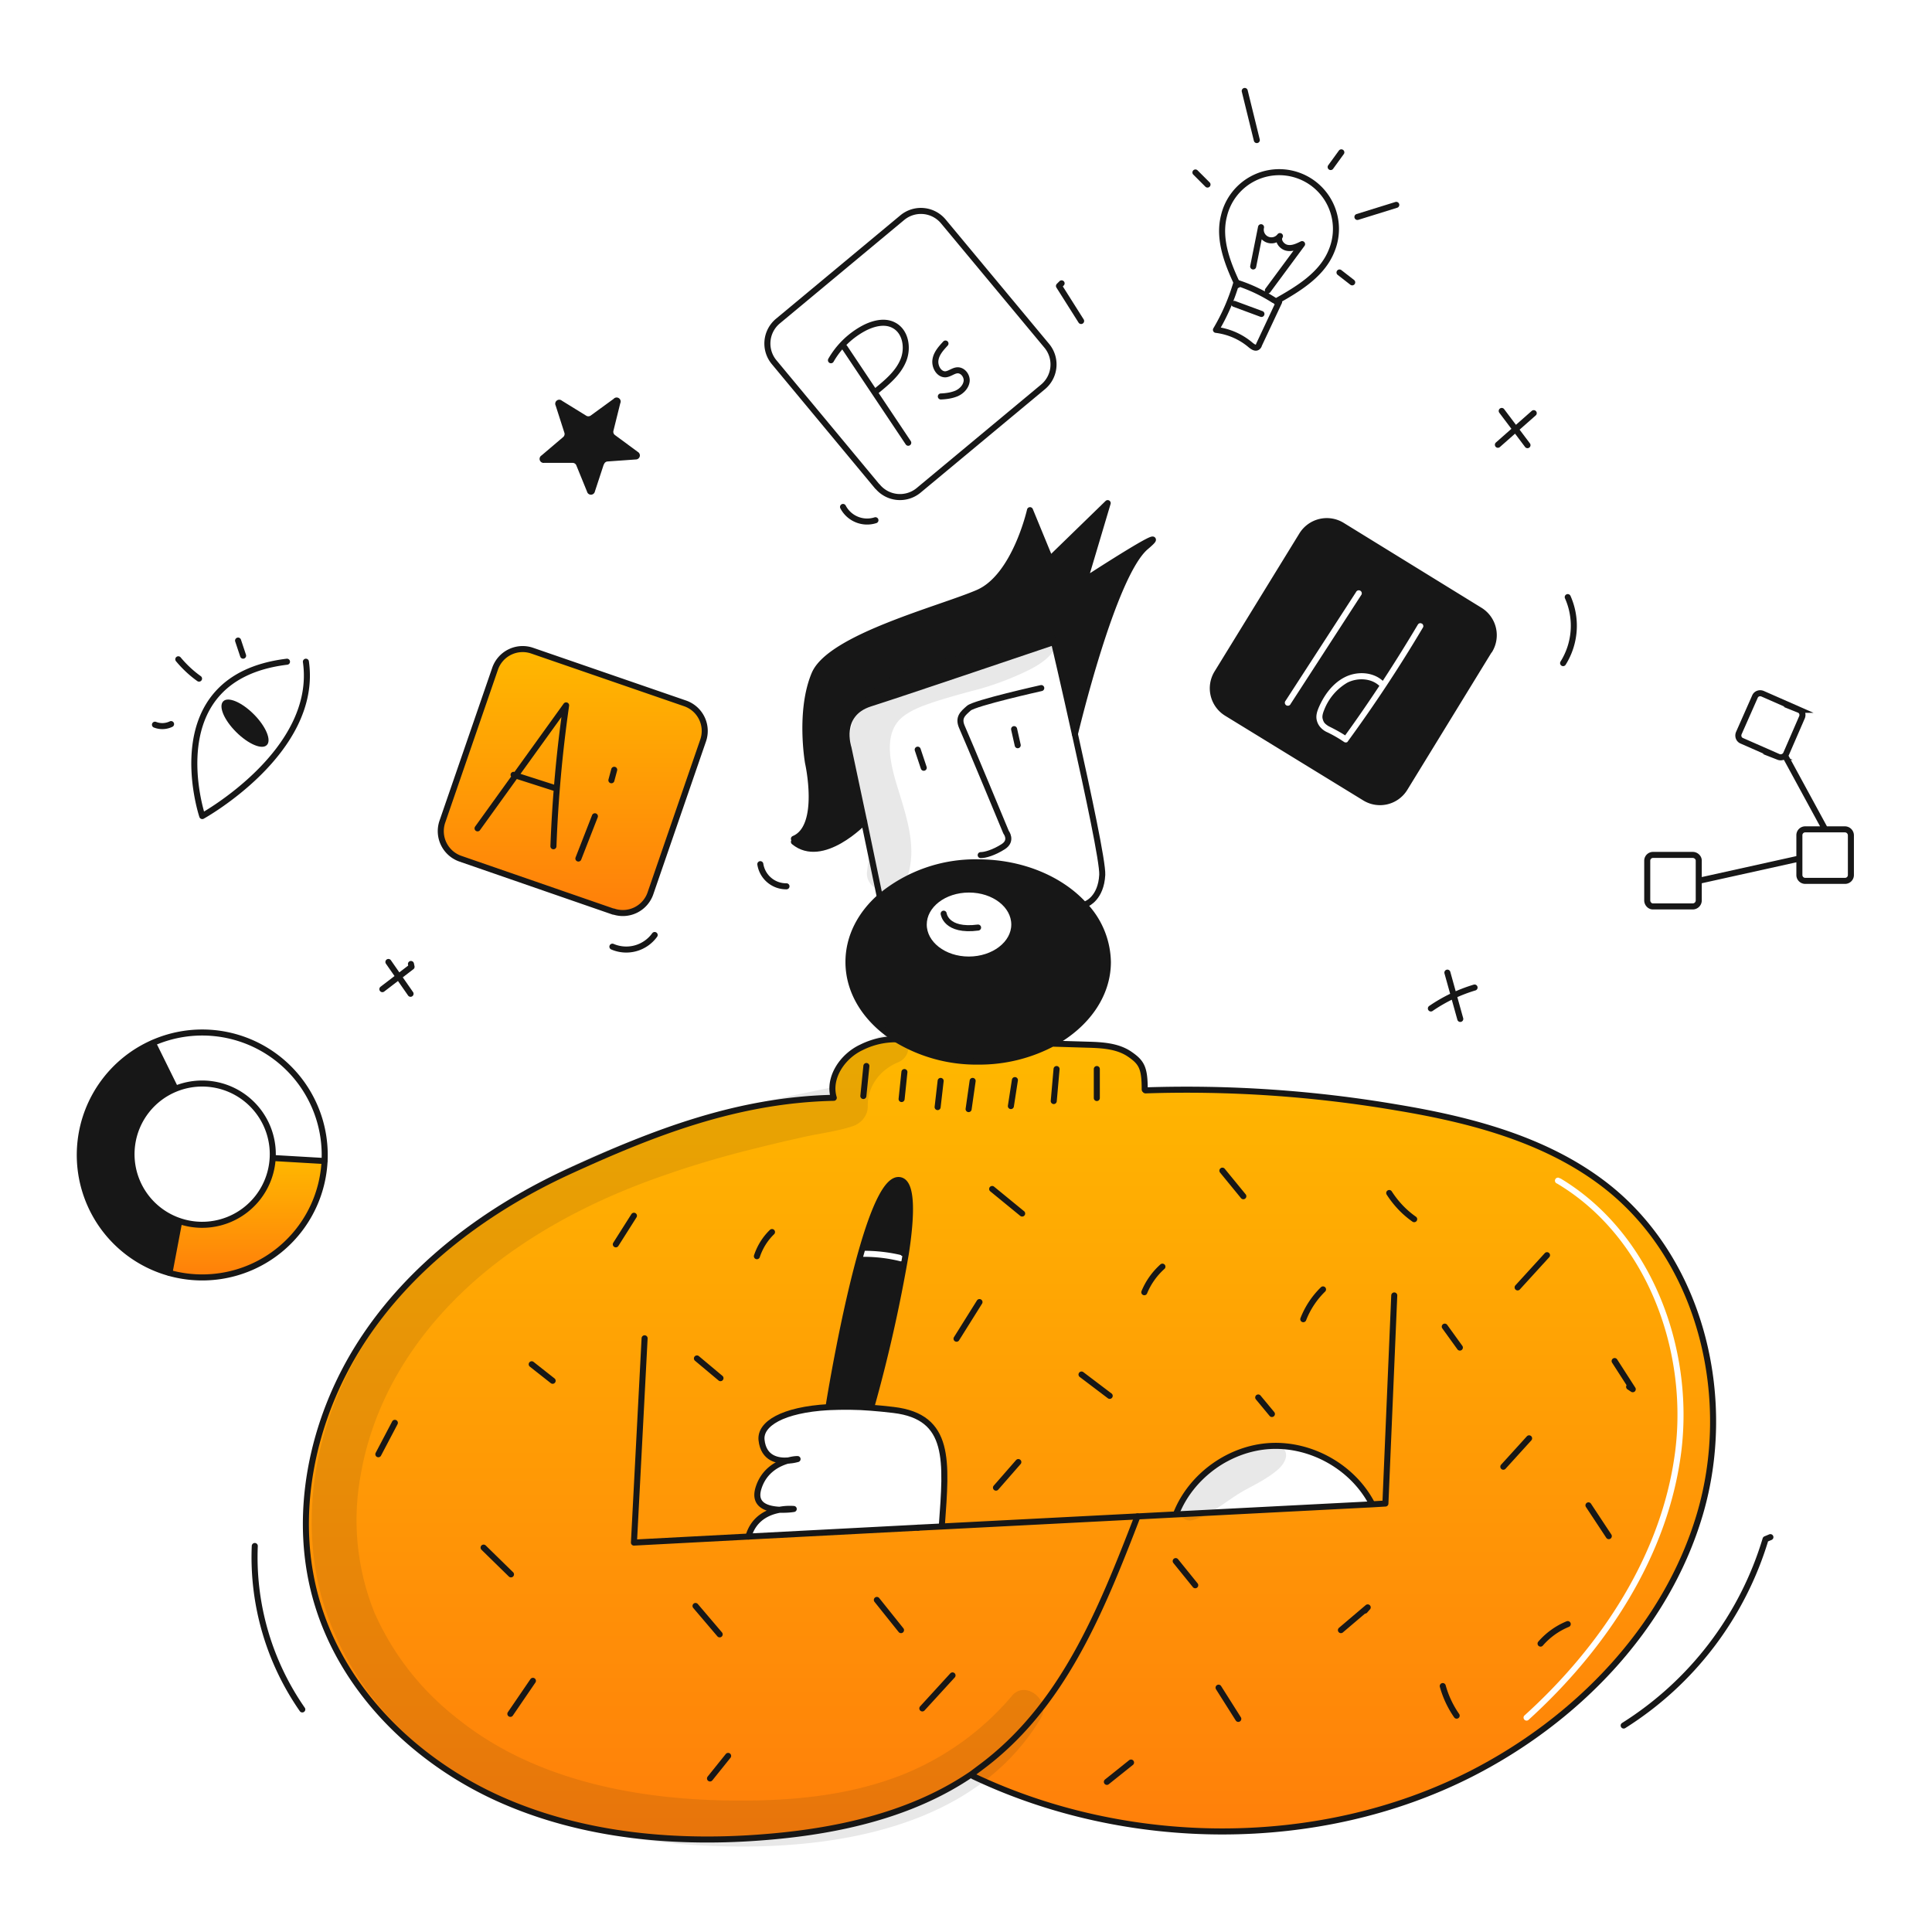
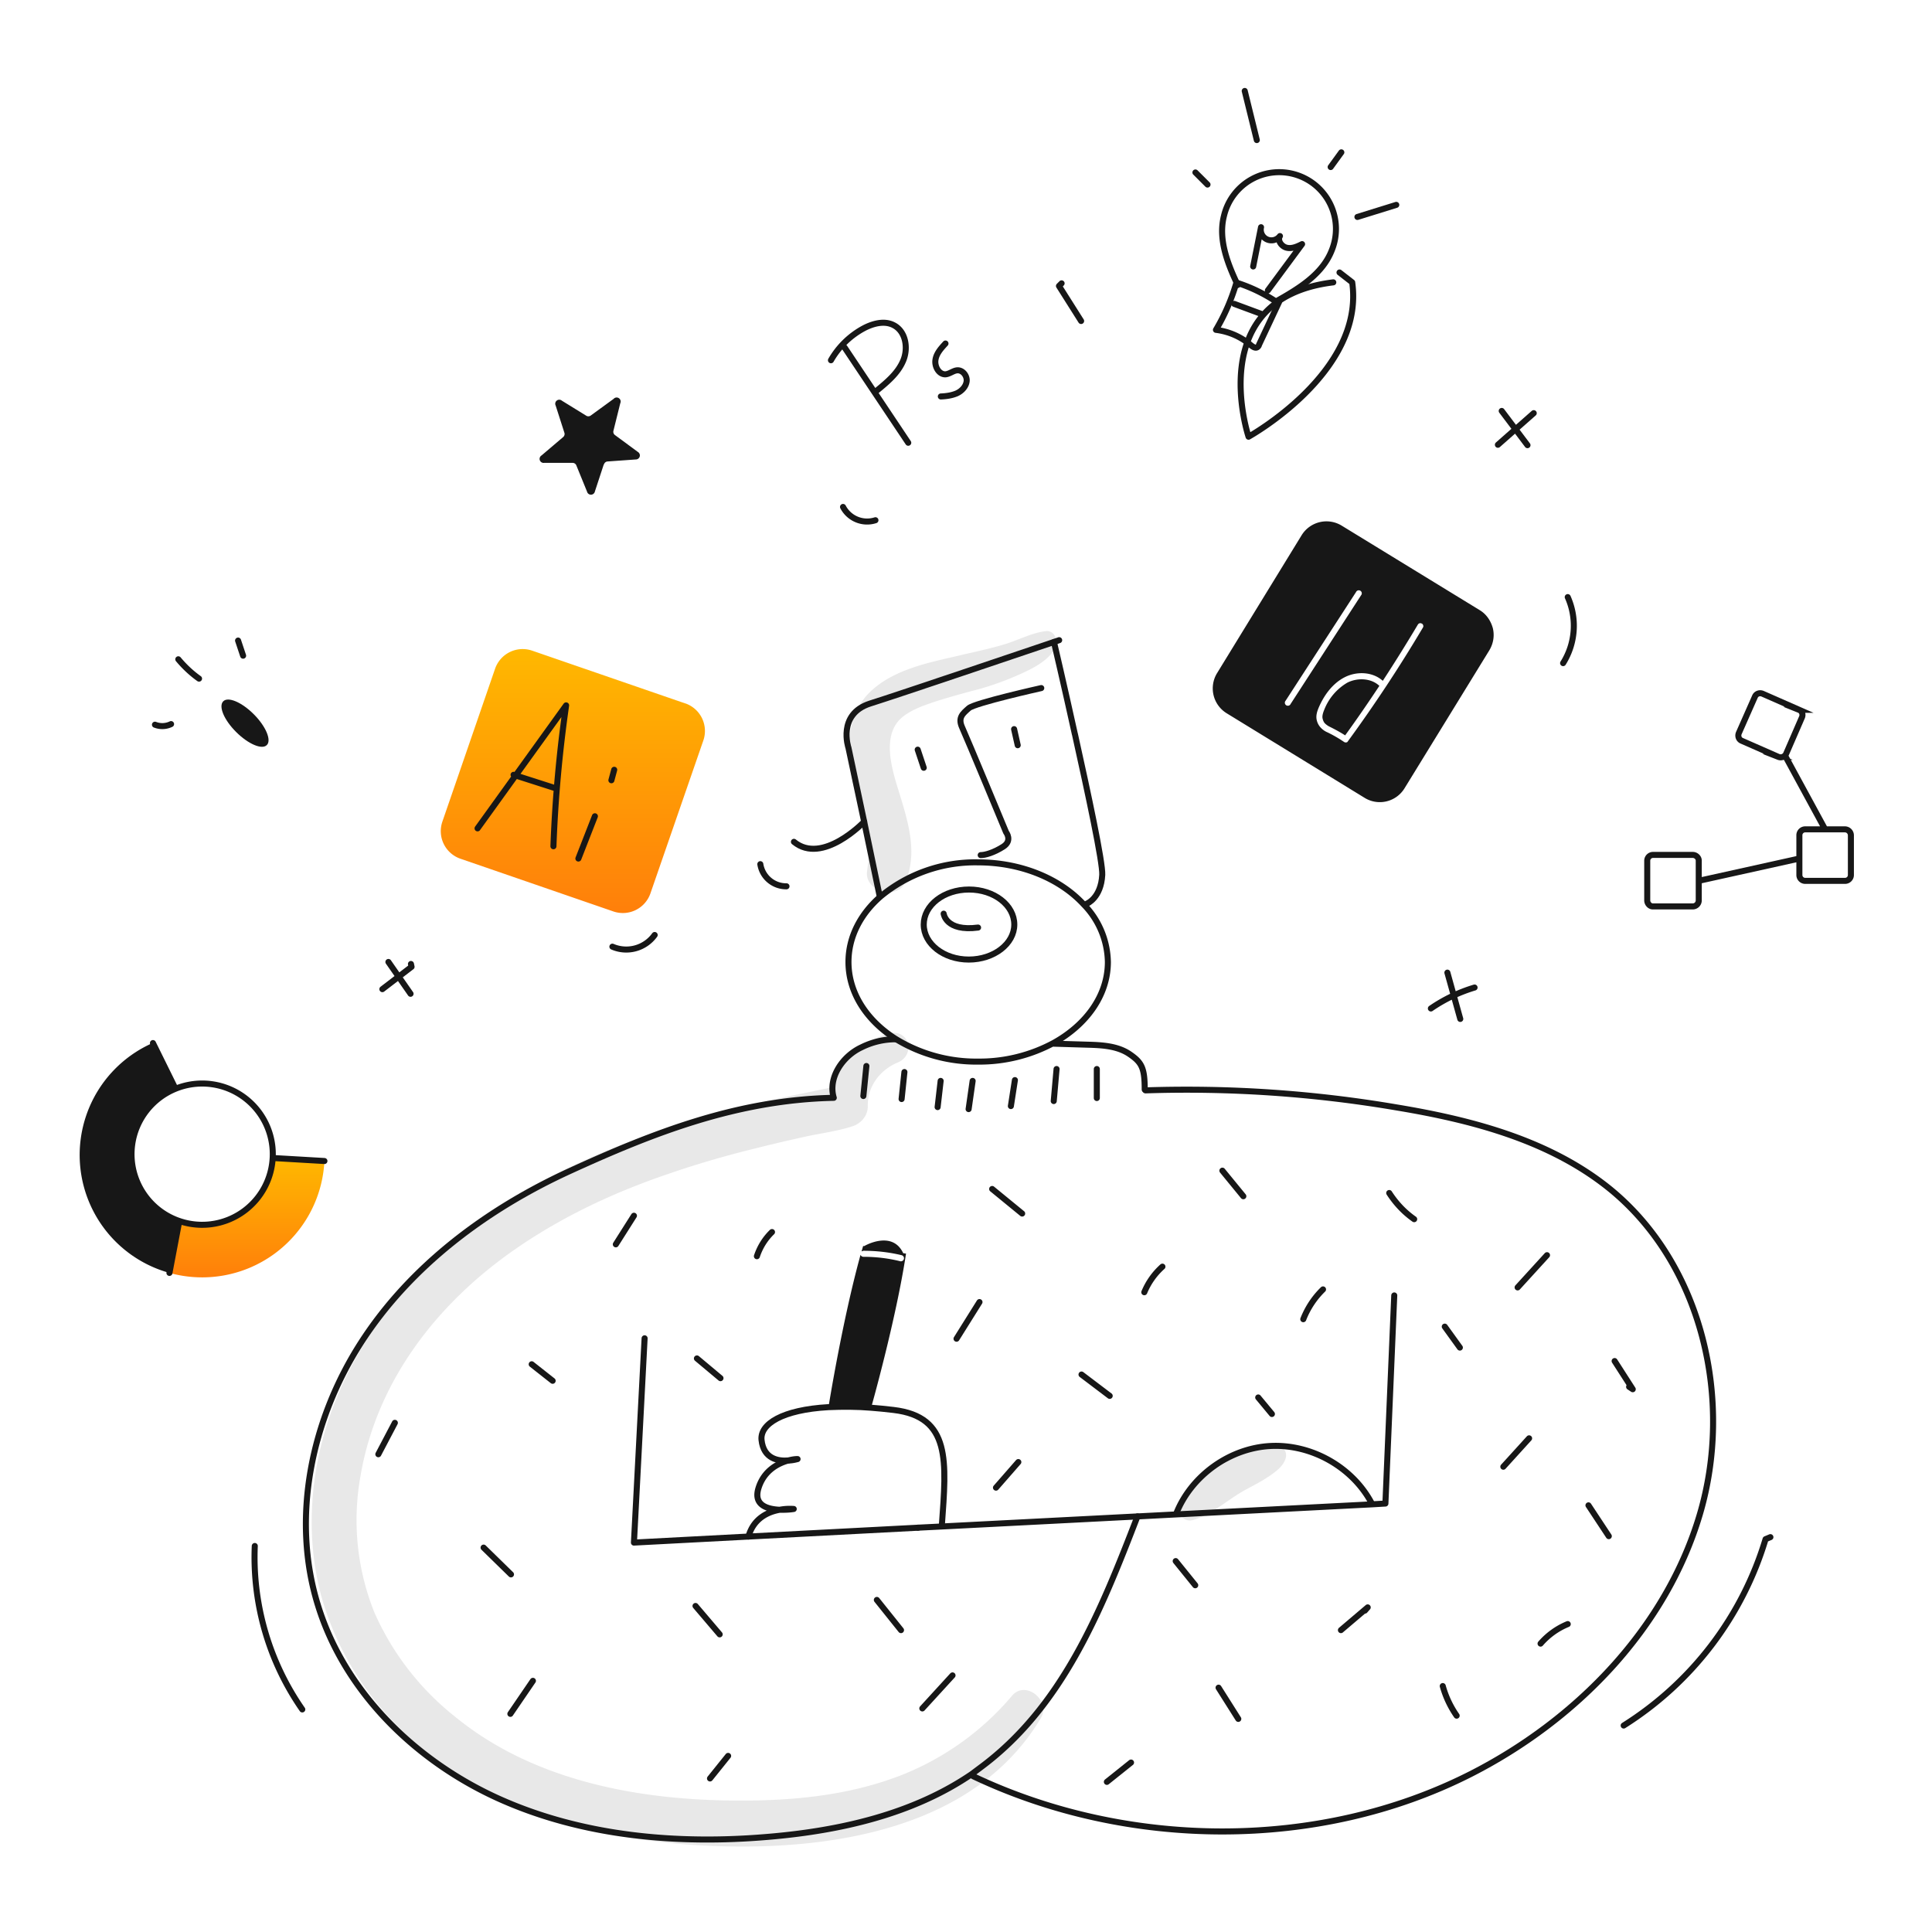
<svg xmlns="http://www.w3.org/2000/svg" fill="none" viewBox="0 0 960 960">
  <g clip-path="url(#a)">
    <path d="M432.9 699.3s12.3-43.4 17.3-76.4l-1.4-.2c-5.4-11.5-19-3.8-19.4-3.5l-.5-.1-.8 2.7.9-.3c6.4 0 12.8.7 19 2.2a1.5 1.5 0 1 1-.7 3c-6-1.5-12.1-2.2-18.3-2.2-.6 0-1.2-.4-1.4-1-9.1 32.9-15.9 75.5-15.9 75.5v.2c7-.3 14.1-.3 21.2.3v-.2zm308.9-387.1c-1-3.7-3.2-7-6.5-9l-68.6-42a14.5 14.5 0 0 0-19.9 4.7l-42 68.5a14.5 14.5 0 0 0 4.7 20l68.5 42a14.4 14.4 0 0 0 19.9-4.7l42.1-68.5c2-3.3 2.7-7.2 1.8-11zm-65.5-16.4a1.5 1.5 0 1 0-2.5-1.6l-35 54a1.5 1.5 0 1 0 2.5 1.6l35-54zm30.2 14c.7.5 1 1.4.5 2.1a708.5 708.5 0 0 1-37.5 56.8 1.5 1.5 0 0 1-1.6 0 62.5 62.5 0 0 0-8.3-4.8 9.8 9.8 0 0 1-3.3-2.3 8 8 0 0 1-2-3.7c-.6-2.4.3-4.7 1-6.4 2.6-6 6.8-11.9 12.9-15 5.9-3 13.8-2.8 18.9 1.8 6-9.2 11.8-18.5 17.4-27.9.4-.7 1.3-1 2-.5zm-21.1 31c-4-3.8-10.7-4.2-15.9-1.6a27 27 0 0 0-11.5 13.5c-.7 1.7-1.1 3.2-.8 4.4.3 1.2.7 1.9 1.2 2.4a9 9 0 0 0 2.5 1.7c2.6 1.3 5 2.6 7.5 4.2 5.8-8 11.5-16.3 17-24.6z" clip-rule="evenodd" fill="#171717" fill-rule="evenodd" />
-     <path d="M681.6 747v.4l-97.1 5v-.3c7.5-18.9 26.6-32.6 46.9-33.6S672 729 681.6 747zM248.4 894c41.5 18.6 88.3 22.6 133.5 18.7 35.5-3 71.7-11.2 101-31.2l.8 1.2c76.3 36.2 171.5 37.1 247-1.1 52.5-26.7 97.2-72.4 114-129s1.4-123.7-44.1-161.2c-29.7-24.5-68.5-34.8-106.5-41-42.6-7.1-81.7-10-125-8.6l-.4-.4c.1-10.8-1.4-13.5-7.4-17.6s-13.7-4.5-21-4.7l-16.5-.5-.2-.4a77.8 77.8 0 0 1-37.6 9.3 76.6 76.6 0 0 1-41-11.3l-.1.2a38 38 0 0 0-16.8 4c-9.5 4.4-16.8 15.2-13.8 25.1-48 1-89.7 17.4-131 36.3s-79.4 47.2-104 85.5-34.8 87-21.3 130.4c13.4 43.4 49 77.8 90.4 96.3zm201.8-271c-5 33-17.3 76.3-17.3 76.3v.2c3.5.3 7.2.6 11.1 1.1 28 3.4 26.4 24.4 24.2 55.2l-.1 2.3v.4l-12 .7-84.2 4.3c2.6-9.2 9.9-12.3 15.4-13.3-6-.3-13.2-2.2-10.4-10.8 2.9-9 10-12.4 14.8-13.6-5 .3-12.3-.8-13.3-10.3-.8-7.9 10.3-15 33.3-16.3v-.2s7.4-46.7 17.2-80c5.6-19 12-33.7 18.2-32.6 6.3 1.1 6 17 3 36.5zm325-37.4a1.5 1.5 0 1 0-1.5 2.5c44 26.2 65.1 82 58.7 133-6.5 51-36.7 96.8-75 131.4a1.5 1.5 0 0 0 2 2.2c38.6-35 69.4-81.3 76-133.2 6.5-52-15-109-60.1-136z" clip-rule="evenodd" fill="url(#b)" fill-rule="evenodd" />
-     <path d="M523.7 319c-13.7 4.6-76.8 26-91.4 30.7-16.4 5.2-10.7 21.9-10.7 21.9l7.8 36.7s-20.7 21.7-34.9 10v-1.5c14.2-6 7-37.8 7-37.8s-4.5-25.6 3.2-44 63-32.6 81.3-40.5 25.9-41 25.9-41l10 24.3 28.5-27.8-11.4 38.3s47-30.6 30.3-16.4c-16.5 14-35 91.8-35.2 92.8-5.4-24.4-10.4-45.7-10.4-45.7zm14.8 130.4a42 42 0 0 1 12 28.6c0 16.6-10.7 31.2-26.9 40.2a77.8 77.8 0 0 1-37.6 9.3 76.6 76.6 0 0 1-41-11.3c-14.3-9.1-23.4-22.8-23.4-38.2 0-12.5 6-23.9 16-32.6a73.7 73.7 0 0 1 48.4-16.9c21.7 0 40.9 8.3 52.5 20.9zm-34.6 10c0-9.6-10-17.4-22.5-17.4s-22.5 7.8-22.5 17.4 10 17.4 22.5 17.4S504 469 504 459.4zm-56.8 127c6.3 1.1 6 17 3 36.5l-1.3-.2c-5.4-11.5-19-3.8-19.4-3.5l-.5-.1c5.6-19.1 12-33.8 18.2-32.7z" fill="#171717" />
    <path d="M340.5 349.5a14.5 14.5 0 0 1 9 18.4l-26.3 76a14.5 14.5 0 0 1-18.4 9l-76-26.2a14.5 14.5 0 0 1-9-18.4l26.2-76a14.5 14.5 0 0 1 18.4-9l76 26.2z" fill="url(#c)" />
    <path d="m135.5 575.4 25.7 1.5a60.8 60.8 0 0 1-77 55.6l5-25.8a35 35 0 0 0 46.3-31.3z" fill="url(#d)" />
    <path d="m89.1 606.7-4.9 25.8A60.8 60.8 0 0 1 76 518.2L87.2 541a35 35 0 0 0 2 65.7z" fill="#171717" />
    <path d="M444.9 516.4a38 38 0 0 0-16.8 4c-9.5 4.4-16.8 15.2-13.8 25.1-48 1-89.7 17.4-131 36.3s-79.4 47.2-104 85.5-34.8 87-21.3 130.4c13.4 43.4 49 77.8 90.4 96.3s88.3 22.6 133.5 18.7c35.5-3 71.7-11.2 101-31.2l4-3c41-30.2 60-77.6 78.3-125m3.6-212.1c0-10.8-1.5-13.5-7.5-17.6s-13.7-4.5-20.9-4.7l-16.6-.5" stroke="#171717" stroke-linecap="round" stroke-linejoin="round" stroke-width="3" />
    <path d="M569.2 541.8a622 622 0 0 1 124.9 8.5c38 6.3 76.8 16.6 106.5 41 45.5 37.6 60.8 104.7 44 161.3s-61.4 102.3-114 129c-75.4 38.2-170.6 37.3-247 1" stroke="#171717" stroke-linecap="round" stroke-linejoin="round" stroke-width="3" />
    <path d="m456 759.1 12-.6 97.2-5 19.3-1 97.1-5 6.8-.4 4.4-103.4M387.4 750.2c-5.6 1-12.9 4.1-15.5 13.3m15.5-13.3c2.3 0 4.6 0 7-.4a27 27 0 0 0-7 .4v0zm4.3-24.5c-4.7 1.3-12 4.7-14.8 13.7-2.7 8.6 4.5 10.5 10.5 10.8m4.3-24.5c1.6 0 3.1-.3 4.6-.7-1.5 0-3 .3-4.6.7v0z" stroke="#171717" stroke-linecap="round" stroke-linejoin="round" stroke-width="3" />
    <path d="M468 758c2.3-32 4.6-54-24-57.4-3.9-.5-7.6-.8-11.1-1.1-7-.6-14.1-.6-21.2-.3-23 1.3-34.1 8.4-33.3 16.3 1 9.5 8.4 10.6 13.3 10.2" stroke="#171717" stroke-linecap="round" stroke-linejoin="round" stroke-width="3" />
    <path d="M320.3 665 315 766.5l57-3 84.2-4.4m128.3-7.1c7.5-18.8 26.6-32.5 46.9-33.5s40.7 10.5 50.2 28.5M538.5 449.4a42 42 0 0 1 12 28.6c0 16.6-10.7 31.2-26.9 40.2a77.8 77.8 0 0 1-37.6 9.3 76.6 76.6 0 0 1-41-11.3c-14.3-9.1-23.4-22.8-23.4-38.2 0-12.5 6-23.9 16-32.6a73.7 73.7 0 0 1 48.4-16.9c21.7 0 40.9 8.3 52.5 20.9z" stroke="#171717" stroke-linecap="round" stroke-linejoin="round" stroke-width="3" />
    <path d="M504 459.4c0 9.6-10.2 17.4-22.6 17.4S459 469 459 459.4s10-17.4 22.5-17.4 22.5 7.8 22.5 17.4zm-67-14.6-7.6-36.5-7.8-36.7s-5.7-16.7 10.7-22c14.6-4.6 77.7-26 91.4-30.6l2.6-.9" stroke="#171717" stroke-linecap="round" stroke-linejoin="round" stroke-width="3" />
    <path d="M534.1 364.8c-5.4-24.5-10.4-45.8-10.4-45.8m16.4 130s7-2.8 7.6-14.3c.3-6.2-7-40.3-13.6-70m-16.7-22.8s-33.1 7.4-36 10-5.6 4.6-3.3 9.6 21.8 52 21.8 52 3.3 4.2-1.4 7.2-9 4.2-11.2 4.2M459 381.5l-3-9m49.7-2.2-1.8-8m-35 91.7s1 9 17.1 6.9m-56.6-52.6s-20.7 21.7-34.9 10" stroke="#171717" stroke-linecap="round" stroke-linejoin="round" stroke-width="3" />
-     <path d="M534.1 364.8v0c.3-1.1 18.7-78.9 35.2-93 16.7-14.1-30.3 16.5-30.3 16.5l11.4-38.3-28.6 27.8-10-24.3s-7.4 33-25.8 41-73.6 22.1-81.3 40.5-3.2 44-3.2 44 7.2 31.9-7 37.8M304.8 453l-76-26.3a14.5 14.5 0 0 1-9-18.4l26.2-76a14.5 14.5 0 0 1 18.4-9l76 26.2a14.5 14.5 0 0 1 9 18.4l-26.2 76a14.5 14.5 0 0 1-18.4 9v0zM436 241.8l-51.4-61.9a14.5 14.5 0 0 1 2-20.4l61.8-51.4a14.5 14.5 0 0 1 20.4 2l51.4 61.8a14.5 14.5 0 0 1-2 20.4l-61.8 51.4a14.5 14.5 0 0 1-20.4-2zm304 81.4-42 68.5a14.4 14.4 0 0 1-19.9 4.7l-68.5-42a14.5 14.5 0 0 1-4.8-20l42.1-68.5a14.5 14.5 0 0 1 20-4.8l68.5 42.2a14.5 14.5 0 0 1 4.7 19.9v0zM411.7 699s7.4-46.7 17.2-80c5.6-19 12-33.7 18.2-32.6 6.3 1 6 17 3 36.5a745 745 0 0 1-17.2 76.4" stroke="#171717" stroke-linecap="round" stroke-linejoin="round" stroke-width="3" />
-     <path d="M429.4 619.2h0c.5-.3 14-8 19.4 3.5M76 518.2a60.8 60.8 0 1 1 49 111.4 60.8 60.8 0 0 1-49-111.4v0z" stroke="#171717" stroke-linecap="round" stroke-linejoin="round" stroke-width="3" />
    <path d="M87.2 541a35 35 0 1 1 26.5 65 35 35 0 0 1-26.5-65v0zm0 0L76 518.3m13.1 88.4-4.9 25.8m51.3-57.1 25.7 1.5M451.3 220l-31.6-47.3m-6.8 6.3a41.5 41.5 0 0 1 15.8-15.6c4.7-2.6 10.7-4.3 15.4-1.8 6 3.1 7.3 11.4 4.7 17.6s-7.9 10.6-13 14.8m34-23.3c-2.2 2.4-4.6 5-5 8.3s1.8 7.1 5 7c2.2-.2 4-2 6.1-2 2.7 0 4.8 3 4.4 5.6s-2.5 4.8-5 5.9c-2.4 1-5.1 1.4-7.8 1.5M237.3 411.6l44-61.1a667.1 667.1 0 0 0-6.3 70M255.2 385l20.9 6.7m11.3 34.9 8.2-21m8.2-17.9 1.4-5.2m-155 466.9a132.5 132.5 0 0 1-23.6-81.2m680.2 89.2c34-21.4 59-54.3 70.5-92.6l2.4-1M429 544.6l1.5-14.9m17.5 16.4 1.4-13.4m16.5 17.4 1.5-13m13.9 14 2-14m19 12.5 2-12.9m19.3 10.4 1.4-15.9m20 14.4v-14.4m264.5 157.9 1.8 1.2-9-14M747 728.8l12.8-14.1m-5.7-75 14.6-16m-43.3 45.9-7.5-10.4m-15.2-53.4c-5-3.5-9.1-7.9-12.4-13m-42.7 62.7a42 42 0 0 1 9.8-14.8m-39.6-46.3-10.4-12.7m-38.8 60.4c2-4.8 5-9.1 9-12.7m-26.2 64.2-14-10.6m94.6 19.6-6.8-8.2m-130.3 44.8 11.1-12.7m-30.7-61.3 11.4-18.2m21.2-44L493 590.8m-116.9 33.4c1.5-4.5 4-8.6 7.5-12M358 684.8l-11.7-9.8M306 618.3l9-14.2m-40.4 82-10.4-8.2M188 722.6l8.2-15.6m57.7 75.3L240.3 769m13.3 82.6 11.2-16.4m92.8-23.1-12-14.1m7.2 85.7 9-11.2m85.9-62.5-12-15m22.6 53.9 15-16.4m120.6-44.8-9.7-12M550 885.4l12-9.6m53.3-21.7-9.8-15.5m60.8-28.6 13.3-11.3-1.4 1.6m45.6 52.2a48.2 48.2 0 0 1-6.9-14.7m48.6-21.1A36 36 0 0 1 779 807m20.4-43.7L789.3 748" stroke="#171717" stroke-linecap="round" stroke-linejoin="round" stroke-width="3" />
    <path d="m300 230.8-4.4 13.4a2 2 0 0 1-3.9.1l-5.3-13a2 2 0 0 0-2-1.3h-14a2 2 0 0 1-1.3-3.7l10.7-9.1a2 2 0 0 0 .6-2.3l-4.3-13.4a2 2 0 0 1 3.1-2.4l12 7.4a2 2 0 0 0 2.3 0l11.4-8.3a2 2 0 0 1 3.3 2.2l-3.4 13.7a2 2 0 0 0 .8 2.1l11.4 8.4a2 2 0 0 1-1 3.7l-14.1 1a2 2 0 0 0-1.8 1.5z" fill="#171717" />
    <path d="M841.1 424.8h-19.8a2.9 2.9 0 0 0-2.8 2.8v19.8c0 1.6 1.3 3 2.8 3h19.8a3 3 0 0 0 3-3v-19.8c0-1.5-1.4-2.8-3-2.8zm52.9-72.1-18.2-8c-1.5-.6-3.2 0-3.8 1.5l-8 18.1c-.6 1.5 0 3.2 1.5 3.8l18.2 8a3 3 0 0 0 3.8-1.5l7.9-18.2c.6-1.4 0-3.1-1.5-3.7zm22.8 59.4H897a2.9 2.9 0 0 0-2.9 3v19.7c0 1.6 1.3 2.9 2.9 2.9h19.8c1.6 0 2.9-1.3 2.9-2.9V415a3 3 0 0 0-3-2.9zM844 437.7l50.1-11.1m-7.7-52.2 20.5 37.7" stroke="#171717" stroke-miterlimit="10" stroke-width="3" />
    <path d="M614.2 141a101 101 0 0 1-10 22.9c6.4.8 12.4 3.4 17.3 7.6 1 .8 2.3 1.7 3.3 1 .4-.3.7-.7.8-1.2l10-21.3" stroke="#171717" stroke-linecap="round" stroke-linejoin="round" stroke-width="3" />
    <path d="M634 149.8c11.2-6.3 23-13.4 27.7-25.3a28.2 28.2 0 1 0-53.5-17.3c-3 11.6 1.7 23.6 6.8 34.4" stroke="#171717" stroke-linecap="round" stroke-linejoin="round" stroke-width="3" />
-     <path d="M614.6 140.5a78 78 0 0 1 18.3 8.6m-19.6 1.9 13.5 5m3.2-11.7 17-23c-2.4 1.2-5 2.4-7.6 1.8s-4.8-3.6-3.4-5.8a5.3 5.3 0 0 1-9.4-4.4l-3.9 19.5M600 91.7l-6-6m30.5-16.1-6-24.4M661.2 83l5.3-7.3m8 32.1 19.3-6m-28.2 33.6 6.3 4.9M152 328.8c6.4 44.7-51.5 76.7-51.5 76.7s-23-68.8 42.1-76.7" stroke="#171717" stroke-linecap="round" stroke-linejoin="round" stroke-width="3" />
+     <path d="M614.6 140.5a78 78 0 0 1 18.3 8.6m-19.6 1.9 13.5 5m3.2-11.7 17-23c-2.4 1.2-5 2.4-7.6 1.8s-4.8-3.6-3.4-5.8a5.3 5.3 0 0 1-9.4-4.4l-3.9 19.5M600 91.7l-6-6m30.5-16.1-6-24.4M661.2 83l5.3-7.3m8 32.1 19.3-6m-28.2 33.6 6.3 4.9c6.4 44.7-51.5 76.7-51.5 76.7s-23-68.8 42.1-76.7" stroke="#171717" stroke-linecap="round" stroke-linejoin="round" stroke-width="3" />
    <path d="M132.6 370.2c2.4-2.4-.5-9.3-6.5-15.3s-12.8-8.9-15.2-6.4.4 9.2 6.4 15.2 12.9 9 15.3 6.5z" fill="#171717" />
    <path d="m120.8 325.8-2.5-7.5m-19.4 18.9c-3.8-2.7-7.3-6-10.3-9.6M85 359.8a10 10 0 0 1-8 .3m127 133.7L193 478m-3 13.5 14.5-11.1-.3-1.4m100.1-8.6a17.4 17.4 0 0 0 21-5.8m65.5-24.2a13 13 0 0 1-13-11M435 258.5a13.5 13.5 0 0 1-16.1-6.6m118.3-92.4-11-17.4 1.3-1.3M744.3 221l17.8-15.7m-3.1 15.9-12.8-17m30.5 125.3a35 35 0 0 0 2.3-32.8m-53.4 209.6-6.4-23m-8.2 17.8a78 78 0 0 1 21.7-10.4" stroke="#171717" stroke-linecap="round" stroke-linejoin="round" stroke-width="3" />
    <path d="M442.2 513.5A42.3 42.3 0 0 0 411 547l10-7.6c-7.7.6-15.4 2.6-23 4.1-7.2 1.5-14.5 3-21.7 4.8a571.4 571.4 0 0 0-42.9 11.8c-26.8 8.6-53 19.7-77 34.5-44.7 27.6-82.2 68.7-96 120.3-7 26.1-7.7 54.4-.1 80.5a148 148 0 0 0 38 63C238 898 294 914.1 348.9 917c60.1 3.2 134.5-6.6 168.3-63.3 5.1-8.6-7.6-19.2-14.4-11a138.5 138.5 0 0 1-55.8 39.7c-25.6 9.8-53 12.4-80.1 12.3-49-.1-101.3-9.6-140.3-41.3a136.4 136.4 0 0 1-40.5-52 123.2 123.2 0 0 1-7-67.8c8-47.5 38.4-86.4 77.5-113.3 23.2-16 48.9-28 75.5-37 15-5.2 30.1-9.5 45.4-13.2 7.5-1.9 15-3.6 22.6-5.3 7.8-1.7 16-2.7 23.6-5.2 4.2-1.4 7.6-5.3 7.5-10-.2-9.7 6-18 15-21.7 8.7-3.7 5.7-16.4-4-14.5zm150.6 241.8c9.1-2.6 16.5-9.5 24.6-14.2 4-2.3 8.3-4.3 12.2-6.9 3.5-2.3 8.3-5.5 9.3-9.9a5 5 0 0 0-2.3-5.5c-4-2.3-9.1-.9-13.4.4-5 1.5-9.9 4.7-14.2 7.5-8.3 5.3-18.3 11.2-22.6 20.3-2 4.2 1.3 9.7 6.4 8.3zm-73.2-441.7c-7.2.9-14 4.7-21 6.7-7.3 2.2-14.8 3.7-22.3 5.5-14.7 3.4-31.5 6.7-43.1 17.2-12 10.8-12.8 28-10 42.9 1.4 7.9 4.3 15.4 6.4 23.2 1.1 3.8 1.9 7.7 2.2 11.6.3 4.3-.5 8.3-1 12.5-1 9.8 15 14.3 19 5.2 7-16 .3-33.4-4.4-49.1-3-10.2-6.6-24.9 2.9-32.9 5-4.1 11.9-6.3 18-8.3 6.8-2.1 13.7-4 20.6-5.8 7-2 13.8-4.5 20.4-7.5 6.2-2.8 13.7-6.6 17-12.8 1.9-3.4-.3-9-4.7-8.4z" fill="#171717" opacity=".1" />
  </g>
  <defs>
    <linearGradient id="b" x1="501.6" x2="501.6" y1="516.2" y2="914" gradientUnits="userSpaceOnUse">
      <stop stop-color="#FFB800" offset="0" />
      <stop stop-color="#FF7F0A" offset="1" />
    </linearGradient>
    <linearGradient id="c" x1="284.6" x2="284.6" y1="322.5" y2="453.7" gradientUnits="userSpaceOnUse">
      <stop stop-color="#FFB800" offset="0" />
      <stop stop-color="#FF7F0A" offset="1" />
    </linearGradient>
    <linearGradient id="d" x1="122.7" x2="122.7" y1="575.4" y2="634.7" gradientUnits="userSpaceOnUse">
      <stop stop-color="#FFB800" offset="0" />
      <stop stop-color="#FF7F0A" offset="1" />
    </linearGradient>
    <clipPath id="a">
      <path transform="translate(38 43)" fill="#fff" d="M0 0h884v875H0z" />
    </clipPath>
  </defs>
</svg>